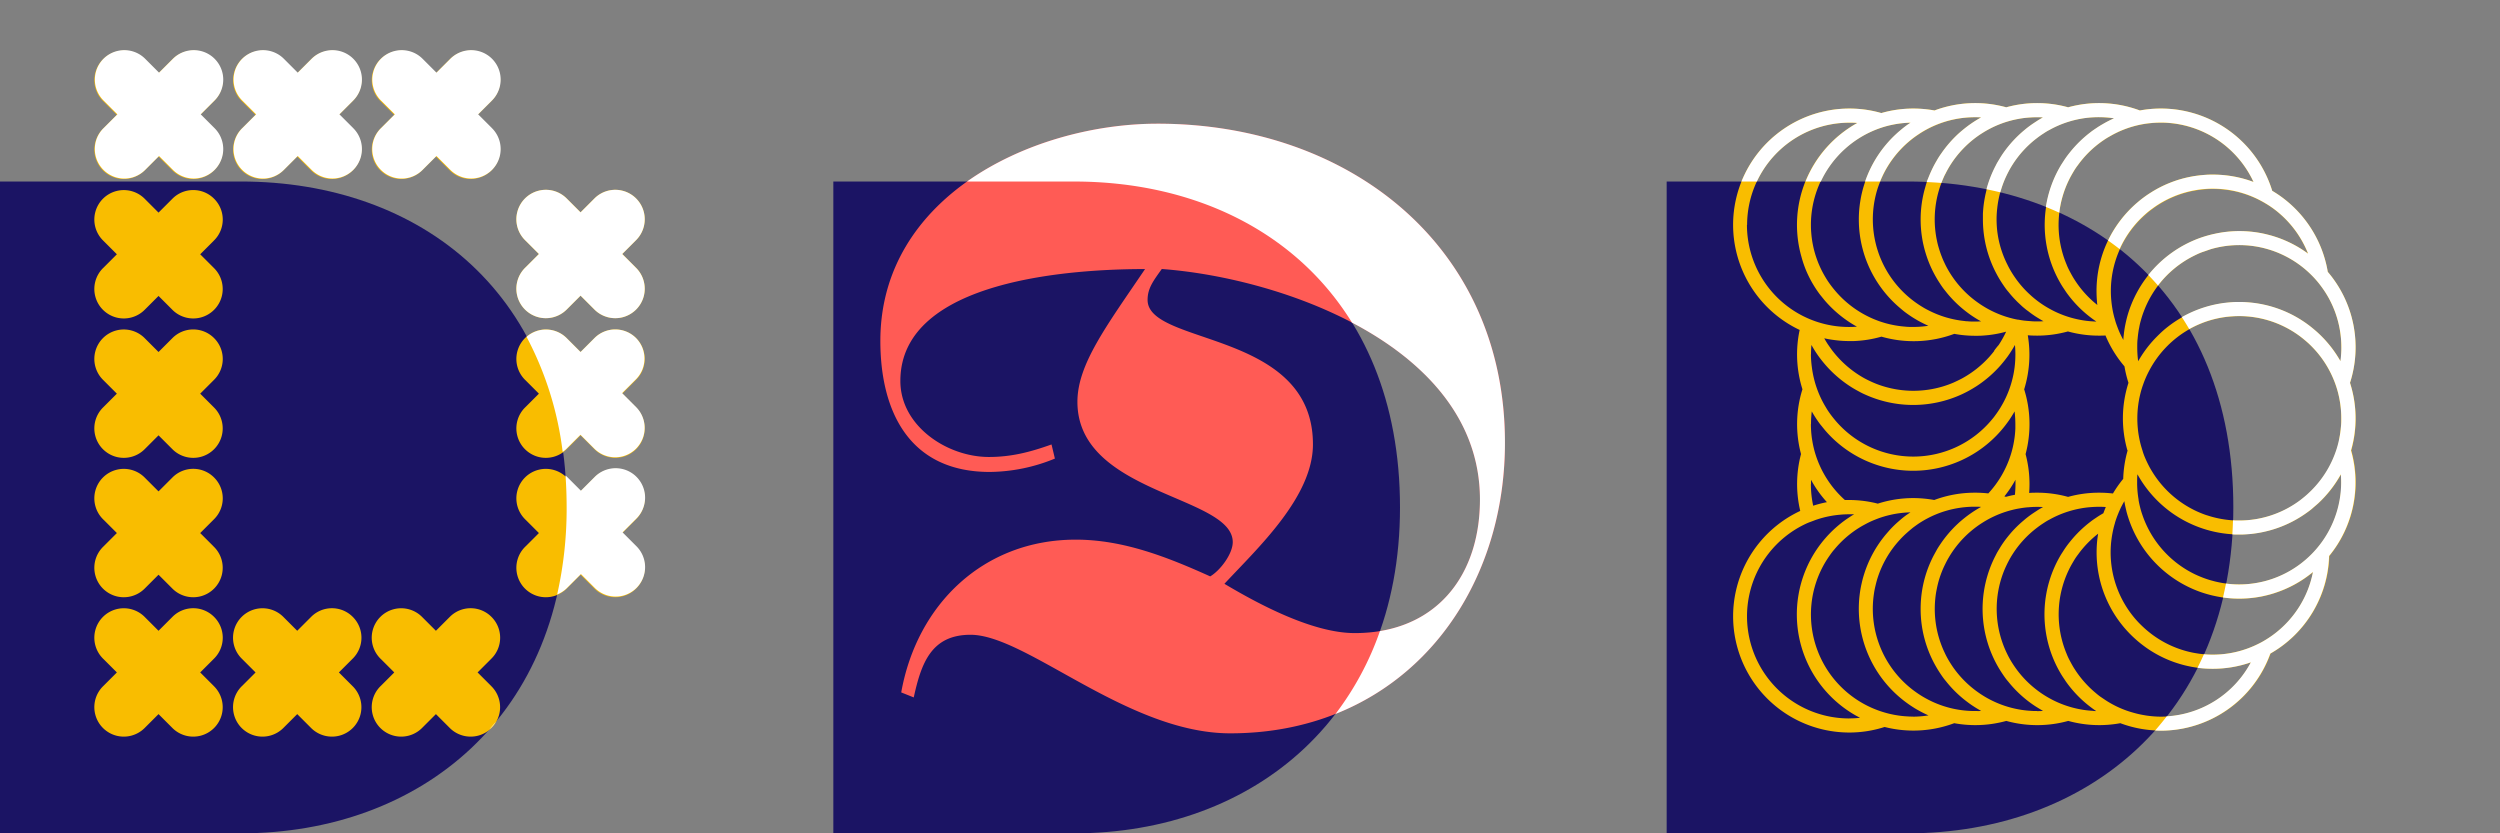
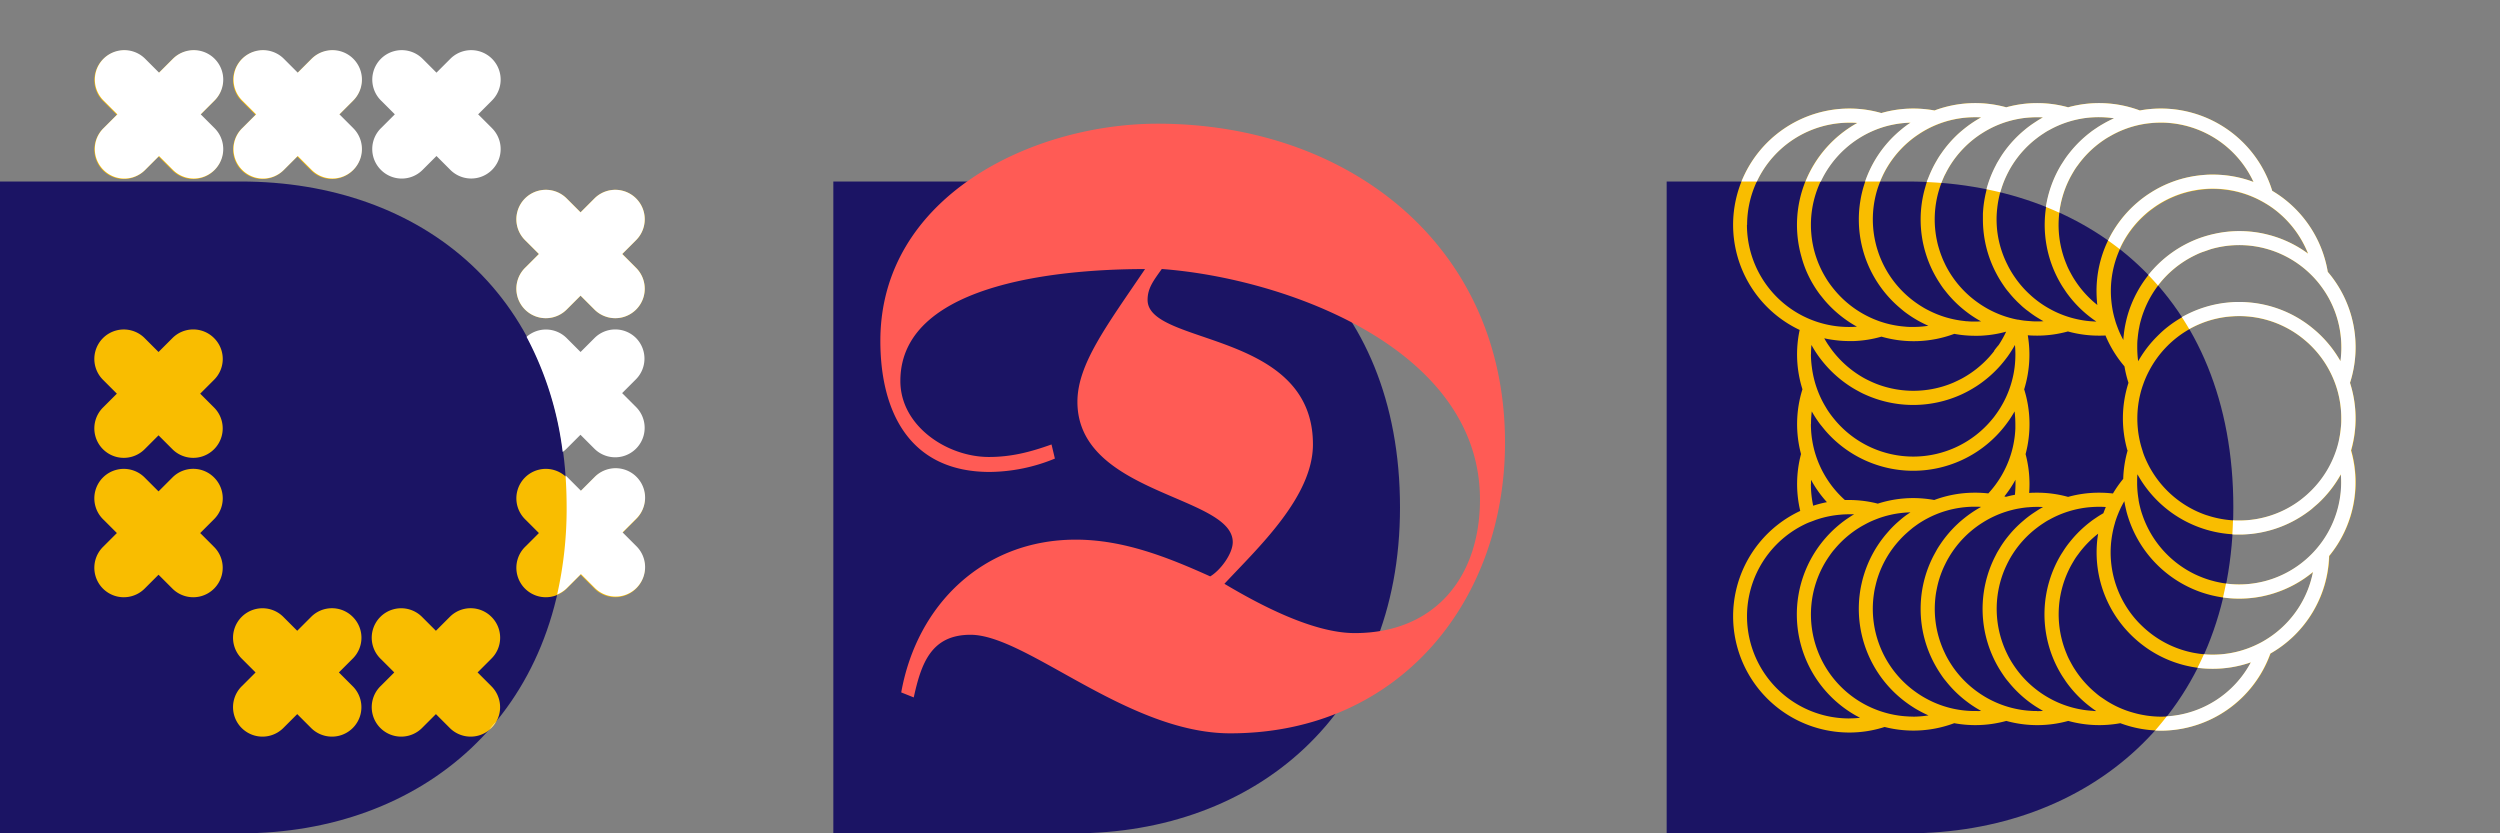
<svg xmlns="http://www.w3.org/2000/svg" id="D" viewBox="0 0 900 300">
  <rect x="0" y="0" width="900" height="300" fill="#808080" stroke="none" />
  <defs>
    <style>.cls-1{fill:#1b1464;}.cls-2{fill:#f9bd00;}.cls-3{fill:#fff;}.cls-4{fill:#ff5b55;}</style>
  </defs>
  <title>D_home</title>
  <path class="cls-1" d="M86.66,65.34H0V300H86.66C151.46,300,204,257.38,204,182.67,204,106,151.46,65.34,86.66,65.34Z" />
  <path class="cls-2" d="M77.07,21.35a10.57,10.57,0,0,0-15,0l-5,5-5-5a10.57,10.57,0,0,0-15,15l5,5-5,5a10.57,10.57,0,1,0,15,15l5-5,5,5a10.57,10.57,0,1,0,15-15l-5-5,5-5A10.57,10.57,0,0,0,77.07,21.35Z" />
  <path class="cls-2" d="M127,21.35a10.57,10.57,0,0,0-15,0l-5,5-5-5a10.57,10.57,0,0,0-15,15l5,5-5,5a10.57,10.57,0,1,0,15,15l5-5,5,5a10.57,10.57,0,0,0,15-15l-5-5,5-5A10.57,10.57,0,0,0,127,21.35Z" />
-   <path class="cls-2" d="M176.93,21.35a10.57,10.57,0,0,0-15,0l-5,5-5-5a10.57,10.57,0,1,0-15,15l5,5-5,5a10.57,10.57,0,1,0,15,15l5-5,5,5a10.57,10.57,0,0,0,15-15l-5-5,5-5A10.57,10.57,0,0,0,176.93,21.35Z" />
-   <path class="cls-2" d="M77.07,222.08a10.57,10.57,0,0,0-15,0l-5,5-5-5a10.57,10.57,0,0,0-15,15l5,5-5,5a10.57,10.57,0,1,0,15,15l5-5,5,5a10.57,10.57,0,0,0,15-15l-5-5,5-5A10.57,10.57,0,0,0,77.07,222.08Z" />
  <path class="cls-2" d="M127,222.08a10.57,10.57,0,0,0-15,0l-5,5-5-5a10.57,10.57,0,0,0-15,15l5,5-5,5a10.57,10.57,0,1,0,15,15l5-5,5,5a10.57,10.57,0,0,0,15-15l-5-5,5-5A10.57,10.57,0,0,0,127,222.08Z" />
  <path class="cls-2" d="M176.93,222.08a10.57,10.57,0,0,0-15,0l-5,5-5-5a10.57,10.57,0,1,0-15,15l5,5-5,5a10.57,10.57,0,1,0,15,15l5-5,5,5a10.57,10.57,0,0,0,15-15l-5-5,5-5A10.57,10.57,0,0,0,176.93,222.08Z" />
  <path class="cls-2" d="M77.07,171.9a10.57,10.57,0,0,0-15,0l-5,5-5-5a10.57,10.57,0,1,0-15,15l5,5-5,5a10.57,10.57,0,1,0,15,15l5-5,5,5a10.57,10.57,0,1,0,15-15l-5-5,5-5A10.57,10.57,0,0,0,77.07,171.9Z" />
  <path class="cls-2" d="M77.07,121.72a10.57,10.57,0,0,0-15,0l-5,5-5-5a10.57,10.57,0,0,0-15,15l5,5-5,5a10.57,10.57,0,1,0,15,15l5-5,5,5a10.57,10.57,0,1,0,15-15l-5-5,5-5A10.57,10.57,0,0,0,77.07,121.72Z" />
-   <path class="cls-2" d="M77.07,71.54a10.57,10.57,0,0,0-15,0l-5,5-5-5a10.57,10.57,0,0,0-15,15l5,5-5,5a10.57,10.57,0,1,0,15,15l5-5,5,5a10.57,10.57,0,1,0,15-15l-5-5,5-5A10.57,10.57,0,0,0,77.07,71.54Z" />
  <path class="cls-2" d="M229,171.9a10.57,10.57,0,0,0-15,0l-5,5-5-5a10.57,10.57,0,1,0-15,15l5,5-5,5a10.57,10.57,0,1,0,15,15l5-5,5,5a10.57,10.57,0,0,0,15-15l-5-5,5-5A10.57,10.57,0,0,0,229,171.9Z" />
-   <path class="cls-2" d="M229,121.72a10.57,10.57,0,0,0-15,0l-5,5-5-5a10.57,10.57,0,1,0-15,15l5,5-5,5a10.57,10.57,0,1,0,15,15l5-5,5,5a10.57,10.57,0,0,0,15-15l-5-5,5-5A10.57,10.57,0,0,0,229,121.72Z" />
  <path class="cls-2" d="M224,91.44l5-5a10.57,10.57,0,0,0-15-15l-5,5-5-5a10.57,10.57,0,1,0-15,15l5,5-5,5a10.57,10.57,0,1,0,15,15l5-5,5,5a10.57,10.57,0,0,0,15-15Z" />
  <path class="cls-3" d="M37.26,61.16a10.57,10.57,0,0,0,15,0l5-5,5,5a10.57,10.57,0,1,0,15-15l-5-5,5-5a10.57,10.57,0,1,0-15-15l-5,5-5-5a10.57,10.57,0,1,0-15,15l5,5-5,5A10.57,10.57,0,0,0,37.26,61.16Z" />
  <path class="cls-3" d="M87.19,61.16a10.57,10.57,0,0,0,15,0l5-5,5,5a10.57,10.57,0,0,0,15-15l-5-5,5-5a10.57,10.57,0,0,0-15-15l-5,5-5-5a10.57,10.57,0,0,0-15,15l5,5-5,5A10.57,10.57,0,0,0,87.19,61.16Z" />
  <path class="cls-3" d="M137.13,61.16a10.57,10.57,0,0,0,15,0l5-5,5,5a10.57,10.57,0,1,0,15-15l-5-5,5-5a10.57,10.57,0,0,0-15-15l-5,5-5-5a10.57,10.57,0,0,0-15,15l5,5-5,5A10.57,10.57,0,0,0,137.13,61.16Z" />
  <path class="cls-3" d="M176.93,261.89a10.56,10.56,0,0,0,1.6-2.08q-1.16,1.4-2.36,2.76C176.44,262.36,176.69,262.13,176.93,261.89Z" />
  <path class="cls-3" d="M200.58,214a10.52,10.52,0,0,0,3.55-2.34l5-5,5,5a10.57,10.57,0,1,0,15-15l-5-5,5-5a10.57,10.57,0,0,0-15-15l-5,5-5-5c-0.17-.17-0.36-0.33-0.54-0.49q0.39,5.49.4,11.26A140.47,140.47,0,0,1,200.58,214Z" />
  <path class="cls-3" d="M229,121.72a10.57,10.57,0,0,0-15,0l-5,5-5-5a10.56,10.56,0,0,0-14.44-.46,119,119,0,0,1,13,41.44,10.56,10.56,0,0,0,1.41-1.18l5-5,5,5a10.57,10.57,0,1,0,15-15l-5-5,5-5A10.57,10.57,0,0,0,229,121.72Z" />
  <path class="cls-3" d="M224,91.44l5-5a10.57,10.57,0,0,0-15-15l-5,5-5-5a10.57,10.57,0,0,0-15,15l5,5-5,5a10.57,10.57,0,1,0,15,15l5-5,5,5a10.57,10.57,0,0,0,15-15Z" />
  <path class="cls-1" d="M386.66,65.34H300V300h86.66C451.45,300,504,257.38,504,182.67,504,106,451.45,65.34,386.66,65.34Z" />
  <path class="cls-4" d="M379.76,165.09a62.87,62.87,0,0,1-23.45,4.81c-28.86,0-39.38-21.65-39.38-47.2,0-52,54.72-78.17,99.81-78.17,68.85,0,125.07,43.89,125.07,114.85C541.8,216.5,503.62,264,442.89,264c-37,0-73.36-35.48-93.5-35.48-14.13,0-17.74,10.22-20.44,22.55l-4.51-1.8c5.71-31.87,29.76-55,62.83-55,17.14,0,33.07,6.31,48.4,13.23,3.61-2.1,8.12-8.12,8.12-12.33,0-16.84-55.92-17.14-55.92-50.51,0-13.53,10.52-27.36,24.35-47.8-24.65,0-88.09,3.31-88.09,40.29,0,16.23,16.84,27.36,31.87,27.36,8.12,0,15-1.8,22.55-4.51Zm38.48-68.25c-3,4.21-5.11,6.91-5.11,11.12,0,16.54,59.53,10.82,59.53,52,0,18.94-19.84,37.28-31.87,50.21,12.63,7.52,31.87,17.74,46.9,17.74,28.86,0,45.1-20.14,45.1-48.1C532.78,125.4,462.73,100.15,418.24,96.84Z" />
-   <path class="cls-3" d="M416.74,44.53c-23.25,0-49.06,7-68.61,20.82h38.53c42.33,0,79.42,17.37,100.05,50.78,25.72,13.52,46.07,34.37,46.07,63.69,0,24.86-12.85,43.53-36,47.37a107.51,107.51,0,0,1-16,29.83c38.3-15.21,61-53.56,61-97.64C541.8,88.42,485.58,44.53,416.74,44.53Z" />
  <path class="cls-1" d="M686.67,65.34H600V300h86.66C751.47,300,804,257.38,804,182.67,804,106,751.47,65.34,686.67,65.34Z" />
  <path class="cls-2" d="M846,137.82a41.78,41.78,0,0,0-8-39.95,42,42,0,0,0-20-29.18,41.92,41.92,0,0,0-47.65-28.92,41.86,41.86,0,0,0-25.82-1.14,41.79,41.79,0,0,0-22.3,0,41.86,41.86,0,0,0-25.82,1.14,42.78,42.78,0,0,0-7.62-.69,41.54,41.54,0,0,0-11.52,1.62,41.42,41.42,0,0,0-11.51-1.62,41.86,41.86,0,0,0-17.88,79.7,41.79,41.79,0,0,0,1,21.36,41.88,41.88,0,0,0-.51,23.32,42,42,0,0,0-.28,20.47,41.85,41.85,0,0,0,17.7,79.78,41.44,41.44,0,0,0,12.67-2,41.91,41.91,0,0,0,25.06-1.36,41.93,41.93,0,0,0,18.75-.82,41.79,41.79,0,0,0,22.3,0,41.93,41.93,0,0,0,18.75.82,41.87,41.87,0,0,0,54.11-25.1,41.91,41.91,0,0,0,21.16-35.13,41.79,41.79,0,0,0,7.89-38A41.79,41.79,0,0,0,846,137.82Zm-3.08,35.81a36.86,36.86,0,0,1-25.1,34.88c-0.8.26-1.61,0.51-2.43,0.72s-1.66.4-2.5,0.55A36.61,36.61,0,0,1,796.2,209c-1-.26-1.94-0.58-2.88-0.93s-2.1-.83-3.11-1.31A37,37,0,0,1,771.48,186c-0.12-.34-0.23-0.67-0.35-1-0.24-.72-0.46-1.46-0.65-2.22l-0.06-.24c-0.2-.81-0.39-1.65-0.53-2.49a1.73,1.73,0,0,1,0-.22,36.18,36.18,0,0,1-.52-5.6c0-.2,0-0.42,0-0.62,0-1,0-1.92.11-2.87,0.4,0.71.8,1.4,1.23,2.08a42,42,0,0,0,5.06,6.51c0.82,0.87,1.68,1.7,2.57,2.49a42.18,42.18,0,0,0,3.42,2.74,42,42,0,0,0,23,7.83l1.39,0c0.72,0,1.44,0,2.15-.05a41.69,41.69,0,0,0,22.24-7.81c0.71-.52,1.41-1,2.08-1.61s1.35-1.14,2-1.74a42,42,0,0,0,8.19-10.48C842.84,171.71,842.88,172.66,842.88,173.63ZM819.2,227.9a35.89,35.89,0,0,1-3,2.1c-1,.63-2,1.22-3.1,1.75a36.59,36.59,0,0,1-16.49,3.91q-1.27,0-2.5-.09c-0.89-.05-1.77-0.14-2.64-0.27s-1.74-.27-2.59-0.46A36.65,36.65,0,0,1,774.21,228c-0.76-.59-1.49-1.2-2.21-1.85s-1.52-1.43-2.25-2.19a36.69,36.69,0,0,1-9.92-25.11,35.34,35.34,0,0,1,.32-4.78c0.13-1,.32-2.08.54-3.1s0.43-1.82.7-2.7a0.24,0.24,0,0,1,0-.08c0.34-1.12.73-2.22,1.17-3.28h0c0.22-.57.48-1.13,0.73-1.69s0.54-1.1.82-1.63c0.12-.24.25-0.48,0.39-0.71l0.26-.46,0.09,0.54,0.06,0.37c0.16,0.82.34,1.64,0.54,2.43a0.44,0.44,0,0,0,0,.05c0.2,0.82.44,1.65,0.7,2.45A42.06,42.06,0,0,0,791.84,213c0.88,0.32,1.79.61,2.7,0.87s1.75,0.48,2.64.66a41.67,41.67,0,0,0,8.92,1,42.24,42.24,0,0,0,8-.76c0.83-.16,1.67-0.36,2.49-0.57s1.65-.45,2.45-0.72a41.59,41.59,0,0,0,13.69-7.53A36.8,36.8,0,0,1,819.2,227.9Zm-46.8,29.64a35.06,35.06,0,0,1-4.52-1,34.1,34.1,0,0,1-4.23-1.47,36,36,0,0,1-5-2.59c-0.76-.47-1.5-1-2.23-1.48s-1.42-1.07-2.1-1.64a37.06,37.06,0,0,1-7.48-8.54c-0.53-.81-1-1.66-1.46-2.51s-1-1.9-1.37-2.88a36.76,36.76,0,0,1,.9-30.54c0.48-1,1-1.89,1.53-2.79s1-1.63,1.61-2.41a36.67,36.67,0,0,1,7.28-7.56,40.79,40.79,0,0,0-.55,6.73,41.77,41.77,0,0,0,13.74,31c0.68,0.62,1.38,1.22,2.1,1.79s1.4,1.08,2.12,1.59a41.62,41.62,0,0,0,13.56,6.22c0.87,0.22,1.77.42,2.66,0.59s1.79,0.29,2.69.41a42.4,42.4,0,0,0,5,.29,41.57,41.57,0,0,0,13.74-2.32A36.83,36.83,0,0,1,777.88,258,37.46,37.46,0,0,1,772.4,257.55Zm-19-1.64a34.32,34.32,0,0,1-4.6-.56,36.3,36.3,0,0,1-4.35-1.1,35.93,35.93,0,0,1-6.69-2.9c-0.78-.43-1.54-0.89-2.29-1.38s-1.47-1-2.17-1.54a36.76,36.76,0,0,1-7.56-7.76c-0.56-.78-1.1-1.59-1.61-2.42s-1.07-1.84-1.53-2.8a36.74,36.74,0,0,1-.9-30.53q0.63-1.46,1.37-2.87c0.45-.86.93-1.7,1.46-2.52A36.71,36.71,0,0,1,733.3,190c0.7-.54,1.43-1.06,2.17-1.54s1.5-1,2.29-1.38a35.93,35.93,0,0,1,6.69-2.9,36.3,36.3,0,0,1,4.35-1.1,34.32,34.32,0,0,1,4.6-.56c0.72-.05,1.45-0.07,2.19-0.07s1.68,0,2.5.09c-0.32.74-.61,1.49-0.89,2.27l-0.06,0c-0.8.46-1.59,0.93-2.35,1.45s-1.52,1-2.26,1.6a42.08,42.08,0,0,0-7.35,7.19c-0.56.69-1.1,1.4-1.6,2.12s-1,1.54-1.53,2.34a41.8,41.8,0,0,0-1.21,41.14c0.44,0.82.89,1.63,1.38,2.42s1,1.49,1.46,2.22a42.13,42.13,0,0,0,6,6.81c0.68,0.62,1.38,1.22,2.1,1.79s1.45,1.13,2.22,1.66c0.2,0.14.41,0.28,0.62,0.42Q754,256,753.4,255.91Zm-20.1.07c-0.74,0-1.47,0-2.19-.07a34.32,34.32,0,0,1-4.6-.56,36.44,36.44,0,0,1-9.61-3.24c-0.8-.4-1.6-0.83-2.36-1.29s-1.51-.93-2.24-1.45a36.85,36.85,0,0,1-9.08-9q-0.85-1.22-1.62-2.5c-0.56-.95-1.08-1.92-1.54-2.93a36.48,36.48,0,0,1-3.54-15.71,37.35,37.35,0,0,1,.2-3.86c0.09-.89.22-1.79,0.39-2.67s0.37-1.85.6-2.75a34.32,34.32,0,0,1,1.22-3.79,32.1,32.1,0,0,1,1.32-3c0.43-.89.89-1.76,1.4-2.61a36.85,36.85,0,0,1,8.07-9.48c0.68-.57,1.39-1.12,2.11-1.64s1.46-1,2.23-1.48a36.43,36.43,0,0,1,8.1-3.73c0.7-.22,1.42-0.43,2.14-0.61s1.46-.35,2.21-0.49l0.56-.09c0.88-.16,1.78-0.28,2.67-0.37,0.46,0,.91-0.08,1.37-0.1,0.72-.05,1.45-0.07,2.19-0.07s1.47,0,2.19.07c-0.75.41-1.48,0.83-2.19,1.3s-1.54,1-2.3,1.55-1.47,1.1-2.17,1.69l-0.37.32A40.35,40.35,0,0,0,723.8,192c-0.84,1-1.65,2-2.4,3.06-0.51.72-1,1.46-1.45,2.22s-1,1.6-1.39,2.43l-0.2.38a41.8,41.8,0,0,0,1.41,40.75c0.49,0.79,1,1.58,1.52,2.34s1,1.43,1.61,2.12a41.86,41.86,0,0,0,5.93,6.07c0.7,0.59,1.43,1.15,2.17,1.69s1.51,1.07,2.3,1.55,1.44,0.89,2.19,1.3C734.77,256,734,256,733.3,256Zm-21.35,0H711a36.09,36.09,0,0,1-3.65-.18,35.45,35.45,0,0,1-4.42-.71,36.33,36.33,0,0,1-8.37-3c-0.79-.4-1.56-0.82-2.32-1.27s-1.5-.93-2.23-1.44a36.74,36.74,0,0,1-15.38-35.71c0.12-.84.28-1.69,0.48-2.52s0.4-1.67.64-2.48A36.72,36.72,0,0,1,684,194.26a32.4,32.4,0,0,1,2.38-2.35l0.27-.24c0.66-.59,1.34-1.15,2-1.69l0.74-.55c0.47-.34.93-0.67,1.42-1a36.78,36.78,0,0,1,5.92-3.16,36.79,36.79,0,0,1,8.74-2.45,36.61,36.61,0,0,1,4.75-.4H711c0.74,0,1.47,0,2.19.07a41.88,41.88,0,0,0-3.75,2.33c-0.76.52-1.49,1.08-2.22,1.66s-1.43,1.17-2.11,1.78l-0.26.25a42.47,42.47,0,0,0-3.93,4.18,40.14,40.14,0,0,0-2.41,3.25c-0.5.74-1,1.5-1.42,2.28s-0.92,1.65-1.34,2.49a41.62,41.62,0,0,0-3.49,10.15c-0.17.85-.32,1.72-0.44,2.59s-0.21,1.7-.27,2.56c-0.08,1-.12,2.11-0.12,3.19a41.49,41.49,0,0,0,5.88,21.36c0.48,0.82,1,1.62,1.53,2.4s1,1.45,1.6,2.14a41.35,41.35,0,0,0,7.51,7.39c0.73,0.56,1.47,1.1,2.25,1.61s1.55,1,2.36,1.45l0.64,0.36Q712.57,256,711.95,256Zm-23.24,2c-0.61,0-1.21,0-1.81-.05a35.54,35.54,0,0,1-4.44-.49,34.88,34.88,0,0,1-4.25-1A36.76,36.76,0,0,1,657.35,202c0.46-.74.95-1.47,1.45-2.18s1-1.39,1.6-2.06a36.81,36.81,0,0,1,9.07-7.88c0.86-.54,1.76-1,2.68-1.5a33.77,33.77,0,0,1,3.15-1.41l0.85-.33a36.77,36.77,0,0,1,8.61-2c1-.11,2-0.17,3-0.2-0.51.33-1,.68-1.49,1-0.73.54-1.45,1.1-2.14,1.7s-1.31,1.13-1.94,1.73h0l-0.09.09c-0.7.66-1.38,1.36-2,2.07s-1.25,1.42-1.84,2.16a41.66,41.66,0,0,0-7.13,13.35c-0.26.82-.51,1.67-0.71,2.51s-0.4,1.7-.56,2.56a41.84,41.84,0,0,0,16,41c0.73,0.55,1.47,1.08,2.24,1.58s1.53,1,2.34,1.43a39.48,39.48,0,0,0,3.82,1.92A36.14,36.14,0,0,1,688.71,258Zm-23,.67a36.77,36.77,0,0,1-16.21-69.78c0.75-.38,1.53-0.72,2.32-1s1.58-.62,2.39-0.88a36.47,36.47,0,0,1,8.26-1.69c1.07-.1,2.15-0.15,3.24-0.15h0.79l1,0-0.51.29c-0.78.48-1.54,1-2.29,1.5a42.25,42.25,0,0,0-7.32,6.54c-0.59.67-1.17,1.36-1.72,2.07s-1.08,1.43-1.58,2.17a41.81,41.81,0,0,0,15.54,60.7A35.81,35.81,0,0,1,665.67,258.62Zm-13.75-84.36c0-.53,0-1,0-1.56a41.4,41.4,0,0,0,5.73,8.06,40,40,0,0,0-4.94,1.28A36.36,36.36,0,0,1,651.92,174.26Zm0-21.59a38,38,0,0,1,.28-4.59c0.55,1,1.14,1.93,1.76,2.86,0.51,0.75,1,1.47,1.59,2.18s1.12,1.41,1.71,2.08a41.81,41.81,0,0,0,62.89,0c0.6-.68,1.17-1.37,1.72-2.09s1.08-1.43,1.58-2.17c0.62-.92,1.21-1.88,1.76-2.86a38,38,0,0,1,.28,4.59c0,0.52,0,1,0,1.55a34.61,34.61,0,0,1-.51,4.74s0,0,0,0a34.81,34.81,0,0,1-1.07,4.49,36.75,36.75,0,0,1-8.16,14.16,42.39,42.39,0,0,0-4.7-.26A41.58,41.58,0,0,0,696.33,180a42.78,42.78,0,0,0-7.62-.69,41.63,41.63,0,0,0-12.7,2A41.73,41.73,0,0,0,665.67,180q-0.76,0-1.52,0a36.89,36.89,0,0,1-10.61-16.56,34.81,34.81,0,0,1-1.07-4.49s0,0,0,0a34.61,34.61,0,0,1-.51-4.74C651.93,153.7,651.92,153.18,651.92,152.67Zm0-25.07c0-1.16.05-2.31,0.16-3.44a42.18,42.18,0,0,0,2.61,4.13c0.52,0.71,1.06,1.41,1.62,2.09s1.14,1.35,1.74,2a42.51,42.51,0,0,0,8,6.71c0.79,0.51,1.61,1,2.44,1.45s1.8,1,2.72,1.39a41.86,41.86,0,0,0,35,0c0.92-.43,1.84-0.89,2.73-1.39s1.64-.95,2.43-1.45a42.19,42.19,0,0,0,8-6.71c0.6-.64,1.18-1.31,1.74-2s1.1-1.38,1.62-2.09a42.18,42.18,0,0,0,2.61-4.13c0.11,1.14.16,2.29,0.16,3.44a38,38,0,0,1-.28,4.59,36,36,0,0,1-.75,4.07,35.47,35.47,0,0,1-1.17,3.87,36.27,36.27,0,0,1-3.13,6.51c-0.45.75-.93,1.48-1.44,2.19s-1,1.41-1.59,2.08a36.75,36.75,0,0,1-56.82,0c-0.55-.67-1.09-1.36-1.6-2.07s-1-1.45-1.44-2.21a36.27,36.27,0,0,1-3.13-6.51,35.47,35.47,0,0,1-1.17-3.87,36,36,0,0,1-.75-4.07A38,38,0,0,1,651.92,127.6Zm-23-46.66a36.82,36.82,0,0,1,36.78-36.78c1,0,1.91,0,2.86.11a41.84,41.84,0,0,0-20.08,48.15A40.08,40.08,0,0,0,650,96.89a41.29,41.29,0,0,0,2,4.22c0.6,1.09,1.24,2.14,1.93,3.17,0.51,0.74,1,1.47,1.59,2.18s1.12,1.41,1.71,2.08a42.59,42.59,0,0,0,9.87,8.26c0.46,0.27.92,0.54,1.4,0.8-0.93.07-1.89,0.11-2.85,0.11h0a36.68,36.68,0,0,1-11.77-1.93h0c-0.8-.27-1.61-0.58-2.39-0.9l-0.63-.27q-0.85-.38-1.68-0.79c-0.45-.22-0.88-0.46-1.31-0.69A36.8,36.8,0,0,1,628.9,80.93Zm58.89-36.77-1,.66c-0.74.53-1.46,1.08-2.16,1.66s-1.4,1.17-2.07,1.8a41.7,41.7,0,0,0-11.31,17.55q-0.55,1.62-.95,3.29c-0.27,1.09-.49,2.19-0.66,3.31a40.7,40.7,0,0,0-.52,6.53,41.44,41.44,0,0,0,1.44,10.89c0.22,0.83.47,1.66,0.74,2.46s0.58,1.62.9,2.41A41.9,41.9,0,0,0,684.14,111c0.39,0.34.79,0.66,1.2,1,0.6,0.48,1.22.93,1.85,1.36l0.36,0.25c0.76,0.51,1.53,1,2.33,1.46,0.53,0.32,1.07.62,1.62,0.9q1.33,0.7,2.71,1.31a36.14,36.14,0,0,1-5.49.42c-1,0-1.92,0-2.87-.11a35.65,35.65,0,0,1-4.44-.62l-0.87-.18c-1.13-.26-2.25-0.57-3.33-0.93-0.41-.13-0.82-0.27-1.22-0.43a32.42,32.42,0,0,1-3.34-1.43,36.78,36.78,0,0,1-12.34-9.75c-0.55-.67-1.09-1.36-1.6-2.07s-1-1.44-1.44-2.19a36.44,36.44,0,0,1-3.5-7.58,34.45,34.45,0,0,1-1.12-4.23,36.12,36.12,0,0,1-.61-4.47c-0.08-.91-0.11-1.85-0.11-2.78A36.83,36.83,0,0,1,677.2,46a34.62,34.62,0,0,1,4.21-1.12,35.65,35.65,0,0,1,4.44-.62C686.48,44.22,687.13,44.19,687.79,44.17Zm23.22-2c0.74,0,1.47,0,2.19.07a41.88,41.88,0,0,0-3.75,2.33c-0.76.52-1.49,1.08-2.22,1.66s-1.43,1.17-2.11,1.78a42.32,42.32,0,0,0-6.35,7.32c-0.52.73-1,1.48-1.45,2.26s-0.95,1.64-1.37,2.48-0.77,1.58-1.12,2.39-0.66,1.61-1,2.43-0.56,1.63-.79,2.47A41.33,41.33,0,0,0,691.43,79a41.78,41.78,0,0,0,.57,6.9q0.21,1.31.52,2.59c0.2,0.88.44,1.77,0.71,2.63a40.88,40.88,0,0,0,3.88,8.89c0.47,0.82,1,1.63,1.51,2.41s1,1.47,1.58,2.17a41.79,41.79,0,0,0,7.75,7.69c0.73,0.56,1.47,1.1,2.25,1.61s1.55,1,2.36,1.45l0.64,0.36q-0.63,0-1.25.06H711c-0.93,0-1.86,0-2.77-.11-0.29,0-.58,0-0.87-0.07a36.36,36.36,0,0,1-13.25-3.94c-0.39-.19-0.77-0.4-1.15-0.61s-0.78-.46-1.16-0.69c-0.75-.46-1.49-0.95-2.21-1.47A36.84,36.84,0,0,1,676.9,92.76c-0.32-.78-0.61-1.59-0.87-2.4s-0.5-1.61-.7-2.43a36.79,36.79,0,0,1,.11-18.35c0.26-1,.59-2.05.95-3s0.78-2,1.25-3a36.78,36.78,0,0,1,9.45-12.46c0.67-.58,1.36-1.13,2.08-1.66s1.43-1,2.17-1.49a37,37,0,0,1,5.45-2.86A36.65,36.65,0,0,1,711,42.2Zm22.3,0c0.74,0,1.47,0,2.19.07-0.75.41-1.48,0.83-2.19,1.3s-1.54,1-2.3,1.55-1.47,1.1-2.17,1.69a42.51,42.51,0,0,0-7.43,8c-0.51.72-1,1.46-1.45,2.22s-1,1.6-1.39,2.43a41.36,41.36,0,0,0-4.05,11.46c-0.18.95-.34,1.91-0.46,2.88s-0.22,2.1-.27,3.17c0,0.66,0,1.32,0,2a41.54,41.54,0,0,0,4.62,19.1c0.45,0.86.91,1.71,1.41,2.53s1,1.58,1.52,2.34,1,1.43,1.61,2.12c0.75,0.95,1.54,1.86,2.38,2.73l0.67,0.69c0.52,0.53,1.06,1,1.61,1.53s0.84,0.74,1.28,1.11,0.64,0.52,1,.77,0.8,0.62,1.21.91c0.75,0.55,1.51,1.07,2.3,1.55s1.44,0.89,2.19,1.3c-0.72.05-1.45,0.07-2.19,0.07s-1.47,0-2.19-.07-1.46-.1-2.18-0.19h-0.15c-0.76-.1-1.51-0.21-2.27-0.36l-0.1,0A3.2,3.2,0,0,1,726,115c-0.69-.13-1.38-0.29-2.06-0.48-0.3-.07-0.61-0.16-0.91-0.25l-0.84-.25a36.62,36.62,0,0,1-5.26-2.14c-0.8-.4-1.6-0.83-2.36-1.29s-1.51-.93-2.24-1.45A36.55,36.55,0,0,1,703,99.82c-0.57-.81-1.1-1.65-1.6-2.51s-1.06-1.92-1.51-2.93c-0.33-.68-0.62-1.38-0.89-2.09-0.38-.95-0.7-1.92-1-2.91s-0.51-1.83-.7-2.75a36.86,36.86,0,0,1,.77-18.31c0.24-.82.52-1.63,0.83-2.42,0-.13.09-0.25,0.14-0.38,0.25-.67.54-1.33,0.84-2,0.16-.35.33-0.69,0.51-1,0.44-.89.92-1.77,1.43-2.61a37,37,0,0,1,7.87-9.14c0.68-.57,1.39-1.12,2.11-1.64s1.46-1,2.23-1.48a36.41,36.41,0,0,1,12.45-4.83,34.32,34.32,0,0,1,4.6-.56C731.83,42.22,732.56,42.2,733.3,42.2Zm22.3,0a37.22,37.22,0,0,1,5.47.41,40.55,40.55,0,0,0-3.92,2c-0.8.46-1.59,0.93-2.35,1.45s-1.52,1-2.26,1.6a42.08,42.08,0,0,0-7.35,7.19c-0.56.69-1.1,1.4-1.6,2.12s-1,1.54-1.53,2.34a41.8,41.8,0,0,0-1.21,41.14c0.44,0.82.89,1.63,1.38,2.42s1,1.49,1.46,2.22a42.13,42.13,0,0,0,6,6.81c0.68,0.62,1.38,1.22,2.1,1.79s1.45,1.13,2.22,1.66c0.2,0.14.41,0.28,0.62,0.42q-0.62,0-1.25-.06a34.32,34.32,0,0,1-4.6-.56,36.3,36.3,0,0,1-4.35-1.1,35.93,35.93,0,0,1-6.69-2.9c-0.78-.43-1.54-0.89-2.29-1.38s-1.47-1-2.17-1.54a33.86,33.86,0,0,1-2.77-2.35,33.29,33.29,0,0,1-2.51-2.57,36.24,36.24,0,0,1-2.28-2.85l-0.49-.7c-0.39-.56-0.76-1.13-1.12-1.72-0.55-.9-1.07-1.84-1.53-2.8A36.3,36.3,0,0,1,719,83.12a37.23,37.23,0,0,1-.23-4.15V78.6A34.06,34.06,0,0,1,719,75a36.54,36.54,0,0,1,2.67-10.36q0.63-1.46,1.37-2.87c0.45-.86.93-1.7,1.46-2.52a36.71,36.71,0,0,1,8.77-9.55c0.7-.54,1.43-1.06,2.17-1.54s1.5-1,2.29-1.38a35.93,35.93,0,0,1,6.69-2.9,36.3,36.3,0,0,1,4.35-1.1,34.32,34.32,0,0,1,4.6-.56C754.12,42.22,754.85,42.2,755.59,42.2Zm23.21,2A36.86,36.86,0,0,1,811.27,65.5a41.74,41.74,0,0,0-14.65-2.64c-0.79,0-1.59,0-2.37.06s-1.78.13-2.65,0.24-1.76.23-2.62,0.4a41.3,41.3,0,0,0-14.91,5.91q-1.16.73-2.26,1.55c-0.77.56-1.52,1.16-2.26,1.79a41.78,41.78,0,0,0-14.8,31.91q0,2,.18,4c0,0.37.07,0.72,0.12,1.08l-0.76-.62a37.06,37.06,0,0,1-7.48-8.54c-0.53-.81-1-1.66-1.46-2.51s-1-1.9-1.37-2.88a36.76,36.76,0,0,1,.9-30.54c0.48-1,1-1.89,1.53-2.79s1-1.63,1.61-2.41a36.94,36.94,0,0,1,8.84-8.72c0.73-.51,1.47-1,2.25-1.44s1.54-.89,2.35-1.29a36.46,36.46,0,0,1,8.33-3,35.15,35.15,0,0,1,4.42-.71,36.14,36.14,0,0,1,3.66-.18h0.92Zm52.08,47.15a41.67,41.67,0,0,0-11.37-5.93c-0.81-.27-1.64-0.53-2.48-0.75s-1.66-.43-2.5-0.6a41.85,41.85,0,0,0-8.42-.85,41.43,41.43,0,0,0-9,1c-0.9.19-1.79,0.42-2.66,0.67s-1.83.56-2.72,0.88a42.07,42.07,0,0,0-26.13,28.65c-0.1.39-.19,0.77-0.28,1.16-0.13.54-.24,1.09-0.35,1.64-0.06.28-.11,0.59-0.16,0.88-0.1.6-.19,1.21-0.27,1.82,0,0.24-.05.5-0.08,0.74-0.06.58-.11,1.15-0.14,1.73q-0.58-1.07-1.1-2.16a0,0,0,0,0,0,0c-0.37-.78-0.7-1.59-1-2.4-0.11-.28-0.21-0.58-0.32-0.86-0.18-.52-0.36-1-0.51-1.58s-0.34-1.15-.48-1.73c-0.22-.88-0.41-1.78-0.56-2.69s-0.29-2-.38-3-0.14-2.07-.14-3.13v-0.32a36.68,36.68,0,0,1,10.23-25.13c0.79-.82,1.63-1.61,2.49-2.37s1.58-1.3,2.41-1.9a36.4,36.4,0,0,1,15.84-6.61c0.84-.14,1.7-0.25,2.57-0.32s1.71-.13,2.58-0.14h0.65a36.57,36.57,0,0,1,17,4.16c1,0.53,2,1.11,3,1.74a33.67,33.67,0,0,1,2.88,2.06A37.06,37.06,0,0,1,830.88,91.32Zm12,33.73a36.58,36.58,0,0,1-.34,5,41.93,41.93,0,0,0-7.23-9.37c-0.64-.63-1.31-1.24-2-1.82s-1.38-1.16-2.09-1.69a41.56,41.56,0,0,0-22.17-8.31c-1-.07-2-0.1-3-0.1h-0.42c-1.36,0-2.7.09-4,.23a41.7,41.7,0,0,0-21.33,8.66c-1.06.82-2.07,1.71-3,2.62s-1.62,1.6-2.38,2.45a41.49,41.49,0,0,0-5.15,7.13l-0.11.19c0-.12,0-0.24-0.05-0.37a38.39,38.39,0,0,1-.28-4.61c0-1,0-2.07.13-3.1q0.11-1.28.3-2.53c0.05-.38.11-0.74,0.19-1.12s0.17-.92.27-1.38,0.25-1.08.41-1.61c0.3-1.12.66-2.22,1.07-3.28A37,37,0,0,1,790,92c1-.5,2.08-1,3.17-1.36s1.92-.68,2.91-1a36.74,36.74,0,0,1,17.69-.6c0.83,0.17,1.66.39,2.47,0.62s1.63,0.49,2.42.78a37,37,0,0,1,14.47,9.63,35.16,35.16,0,0,1,2.8,3.44,36.1,36.1,0,0,1,2.47,3.9A36.53,36.53,0,0,1,842.88,125Zm-77,37.06a41.23,41.23,0,0,0-1.6,10.26,41.6,41.6,0,0,0-3.7,5.27,42.36,42.36,0,0,0-5-.29,41.63,41.63,0,0,0-11.15,1.51,41.58,41.58,0,0,0-11.15-1.51c-1,0-1.91,0-2.86.1,0.08-1.06.12-2.12,0.12-3.19a41.65,41.65,0,0,0-1.41-10.8,41.88,41.88,0,0,0-.51-23.32A42,42,0,0,0,730,120.7c1.1,0.09,2.19.13,3.3,0.13a41.58,41.58,0,0,0,11.15-1.51,41.63,41.63,0,0,0,11.15,1.51c0.79,0,1.59,0,2.37-.06a41.85,41.85,0,0,0,6.84,11.12,41.1,41.1,0,0,0,1.44,5.93A41.79,41.79,0,0,0,765.86,162.11Zm-43.71,16.76c-0.22-.07-0.45-0.13-0.68-0.18a40.78,40.78,0,0,0,4-6c0,0.52,0,1,0,1.56a37.35,37.35,0,0,1-.2,3.86C724.23,178.32,723.18,178.57,722.15,178.86Zm-4.29-52.59c-0.53.69-1.08,1.35-1.65,2a37.25,37.25,0,0,1-10,7.95c-1,.53-2,1-3,1.46a36.2,36.2,0,0,1-3.77,1.38,36.82,36.82,0,0,1-21.44,0,34,34,0,0,1-3.77-1.38c-1-.44-2-0.92-3-1.45a37.28,37.28,0,0,1-10-8c-0.57-.64-1.12-1.31-1.65-2s-1-1.38-1.5-2.1-1-1.56-1.45-2.38q1.6,0.37,3.23.58c1.12,0.16,2.26.28,3.39,0.35,0.81,0.05,1.63.07,2.45,0.07,0.55,0,1.1,0,1.64,0a41.19,41.19,0,0,0,9.88-1.59,41.89,41.89,0,0,0,26.22-1c1.1,0.2,2.22.37,3.34,0.48a42.21,42.21,0,0,0,4.26.21h0.77c1.28,0,2.54-.1,3.79-0.23a40.75,40.75,0,0,0,6.51-1.25,36.56,36.56,0,0,1-2.72,4.85C718.89,124.89,718.39,125.59,717.86,126.28Zm124.29,31.63a34.61,34.61,0,0,1-1.12,4.21,36.89,36.89,0,0,1-9,14.51c-0.61.6-1.23,1.19-1.88,1.75s-1.32,1.11-2,1.63a36.84,36.84,0,0,1-33.85,5.44l-0.05,0a37.6,37.6,0,0,1-3.56-1.42,37,37,0,0,1-16.16-14.52c-0.45-.73-0.86-1.47-1.25-2.25s-0.75-1.53-1.09-2.33h0c-0.39-.9-0.74-1.83-1-2.77a34.61,34.61,0,0,1-1.12-4.21,36,36,0,0,1-.62-4.46c-0.07-.95-0.11-1.89-0.11-2.86a36.58,36.58,0,0,1,.34-5,37.14,37.14,0,0,1,.77-4c0.29-1.17.65-2.32,1.06-3.44l0.12-.35c0.26-.7.54-1.39,0.84-2.07s0.74-1.59,1.15-2.36A36.88,36.88,0,0,1,787,119.2,36.69,36.69,0,0,1,798,114.71a35.31,35.31,0,0,1,5.62-.8c0.81-.06,1.64-0.09,2.46-0.09a36.63,36.63,0,0,1,23,8.11q1,0.82,2,1.71c0.64,0.6,1.25,1.21,1.85,1.85a36.81,36.81,0,0,1,7.64,12.34,36.42,36.42,0,0,1,1.18,3.79,37.14,37.14,0,0,1,.77,4,36.58,36.58,0,0,1,.34,5c0,1,0,1.91-.11,2.86A36,36,0,0,1,842.15,157.91Z" />
  <path class="cls-3" d="M846,137.82a41.78,41.78,0,0,0-8-39.95,42,42,0,0,0-20-29.18,41.92,41.92,0,0,0-47.65-28.92,41.86,41.86,0,0,0-25.82-1.14,41.79,41.79,0,0,0-22.29,0,41.86,41.86,0,0,0-25.82,1.14,42.78,42.78,0,0,0-7.62-.69,41.54,41.54,0,0,0-11.52,1.62,41.42,41.42,0,0,0-11.51-1.62,41.92,41.92,0,0,0-38.84,26.27h5.54a36.82,36.82,0,0,1,33.3-21.19c1,0,1.91,0,2.86.11a42.1,42.1,0,0,0-18.65,21.08h5.52A37,37,0,0,1,677.2,46a34.66,34.66,0,0,1,4.21-1.12,35.64,35.64,0,0,1,4.44-.62c0.64-.05,1.29-0.08,1.94-0.1l-1,.66c-0.74.53-1.46,1.08-2.16,1.66s-1.4,1.17-2.07,1.8a41.71,41.71,0,0,0-11.13,17.07h5.4c0.25-.62.51-1.23,0.79-1.83a36.77,36.77,0,0,1,9.45-12.46c0.67-.58,1.36-1.13,2.08-1.66s1.43-1,2.17-1.49a37,37,0,0,1,5.45-2.86A36.65,36.65,0,0,1,711,42.2c0.74,0,1.47,0,2.2.07a41.89,41.89,0,0,0-3.75,2.33c-0.76.52-1.49,1.08-2.22,1.66s-1.43,1.17-2.11,1.78a42.31,42.31,0,0,0-6.35,7.32c-0.52.73-1,1.48-1.45,2.26s-0.95,1.64-1.37,2.48-0.77,1.58-1.12,2.39-0.66,1.61-1,2.43c-0.07.2-.13,0.41-0.2,0.61q2.65,0.12,5.27.33c0-.11.08-0.21,0.12-0.32,0.25-.67.54-1.33,0.84-2,0.16-.35.33-0.69,0.51-1,0.44-.89.92-1.77,1.43-2.61a37,37,0,0,1,7.87-9.14c0.68-.57,1.39-1.12,2.11-1.64s1.46-1,2.23-1.48a36.42,36.42,0,0,1,12.45-4.83,34.33,34.33,0,0,1,4.6-.56c0.72-.05,1.45-0.07,2.2-0.07s1.47,0,2.19.07c-0.75.41-1.48,0.83-2.19,1.3s-1.54,1-2.3,1.55-1.47,1.1-2.17,1.69a42.5,42.5,0,0,0-7.43,8c-0.51.72-1,1.46-1.45,2.22s-1,1.6-1.39,2.43a41.38,41.38,0,0,0-3.4,8.66q2.51,0.51,5,1.11a36.64,36.64,0,0,1,1.57-4.57q0.63-1.46,1.37-2.87c0.45-.86.93-1.7,1.46-2.52a36.71,36.71,0,0,1,8.77-9.55c0.7-.54,1.43-1.06,2.17-1.54s1.5-1,2.29-1.38a35.93,35.93,0,0,1,6.69-2.9,36.31,36.31,0,0,1,4.35-1.1,34.33,34.33,0,0,1,4.6-.56c0.72-.05,1.45-0.07,2.19-0.07a37.22,37.22,0,0,1,5.47.41,40.57,40.57,0,0,0-3.92,2c-0.8.46-1.59,0.93-2.35,1.45s-1.52,1-2.26,1.6a42.08,42.08,0,0,0-7.35,7.19c-0.56.69-1.1,1.4-1.6,2.12s-1,1.54-1.53,2.34a41.57,41.57,0,0,0-5.53,15.2q2.45,1,4.83,2.07a36.36,36.36,0,0,1,3.53-11.88c0.48-1,1-1.89,1.53-2.79s1-1.63,1.61-2.41a36.94,36.94,0,0,1,8.84-8.72c0.73-.51,1.47-1,2.25-1.44s1.54-.89,2.35-1.29a36.46,36.46,0,0,1,8.33-3,35.15,35.15,0,0,1,4.42-.71,36.13,36.13,0,0,1,3.66-.18h0.92A36.86,36.86,0,0,1,811.27,65.5a41.74,41.74,0,0,0-14.65-2.64c-0.79,0-1.59,0-2.37.06s-1.78.13-2.65,0.24-1.76.23-2.62,0.4a41.3,41.3,0,0,0-14.91,5.91q-1.16.73-2.26,1.55c-0.77.56-1.52,1.16-2.26,1.79a42.11,42.11,0,0,0-10.65,13.77q2.12,1.49,4.16,3.09a36.93,36.93,0,0,1,7-10.4c0.79-.82,1.63-1.61,2.49-2.37s1.58-1.3,2.41-1.9a36.4,36.4,0,0,1,15.84-6.61c0.84-.14,1.7-0.25,2.57-0.32s1.71-.13,2.58-0.14h0.65a36.57,36.57,0,0,1,17,4.16c1,0.53,2,1.11,3,1.74a33.68,33.68,0,0,1,2.88,2.06,37.06,37.06,0,0,1,11.44,15.43,41.67,41.67,0,0,0-11.37-5.93c-0.81-.27-1.64-0.53-2.48-0.75s-1.66-.43-2.5-0.6a41.86,41.86,0,0,0-8.42-.85,41.43,41.43,0,0,0-9,1c-0.9.19-1.79,0.42-2.66,0.67s-1.83.56-2.72,0.88A42.07,42.07,0,0,0,773.39,99q1.79,1.84,3.48,3.79A37,37,0,0,1,790,92c1-.5,2.08-1,3.17-1.36s1.92-.68,2.91-1a36.74,36.74,0,0,1,17.69-.6c0.83,0.17,1.66.39,2.47,0.62s1.63,0.49,2.42.78a37,37,0,0,1,14.47,9.63,35.14,35.14,0,0,1,2.8,3.44,36.12,36.12,0,0,1,2.47,3.9A36.81,36.81,0,0,1,842.55,130a41.92,41.92,0,0,0-7.23-9.37c-0.64-.63-1.31-1.24-2-1.82s-1.38-1.16-2.09-1.69a41.56,41.56,0,0,0-22.17-8.31c-1-.07-2-0.1-3-0.1h-0.42c-1.36,0-2.7.09-4,.23a41.52,41.52,0,0,0-16.17,5.22q1.37,2.12,2.65,4.32a36.67,36.67,0,0,1,9.88-3.8,35.31,35.31,0,0,1,5.62-.8c0.81-.06,1.64-0.09,2.46-0.09a36.64,36.64,0,0,1,23,8.11q1,0.82,2,1.71c0.64,0.6,1.25,1.21,1.85,1.85a36.82,36.82,0,0,1,7.64,12.34,36.45,36.45,0,0,1,1.18,3.79,37.13,37.13,0,0,1,.77,4,36.58,36.58,0,0,1,.34,5c0,1,0,1.91-.11,2.86a36,36,0,0,1-.62,4.46,34.56,34.56,0,0,1-1.12,4.21,36.89,36.89,0,0,1-9,14.51c-0.61.6-1.23,1.19-1.88,1.75s-1.32,1.11-2,1.63a36.59,36.59,0,0,1-22.06,7.37c-0.74,0-1.47,0-2.19-.07q-0.08,2.56-.23,5.07l1,0.06,1.39,0c0.72,0,1.44,0,2.15-.05a41.69,41.69,0,0,0,22.24-7.81c0.71-.52,1.41-1,2.08-1.61s1.35-1.14,2-1.74a42,42,0,0,0,8.19-10.48c0.07,0.95.11,1.9,0.11,2.87a36.86,36.86,0,0,1-25.1,34.88c-0.8.26-1.61,0.51-2.43,0.72s-1.66.4-2.5,0.55a36,36,0,0,1-6.75.63,36.94,36.94,0,0,1-4.68-.31q-0.49,2.52-1.07,5a41.63,41.63,0,0,0,5.75.41,42.23,42.23,0,0,0,8-.76c0.83-.16,1.67-0.36,2.49-0.57s1.65-.45,2.45-0.72a41.59,41.59,0,0,0,13.69-7.53,36.8,36.8,0,0,1-13.53,22,35.87,35.87,0,0,1-3,2.1c-1,.63-2,1.22-3.1,1.75a36.59,36.59,0,0,1-16.49,3.91q-1.26,0-2.5-.09l-0.63-.05q-1.1,2.47-2.3,4.86l0.45,0.07a42.41,42.41,0,0,0,5,.29,41.57,41.57,0,0,0,13.74-2.32,36.85,36.85,0,0,1-30.26,19.44Q778,260.5,775.83,263c0.68,0,1.36.05,2.05,0.05a42,42,0,0,0,39.43-27.76,41.91,41.91,0,0,0,21.16-35.13,41.79,41.79,0,0,0,7.89-38A41.79,41.79,0,0,0,846,137.82Z" />
</svg>